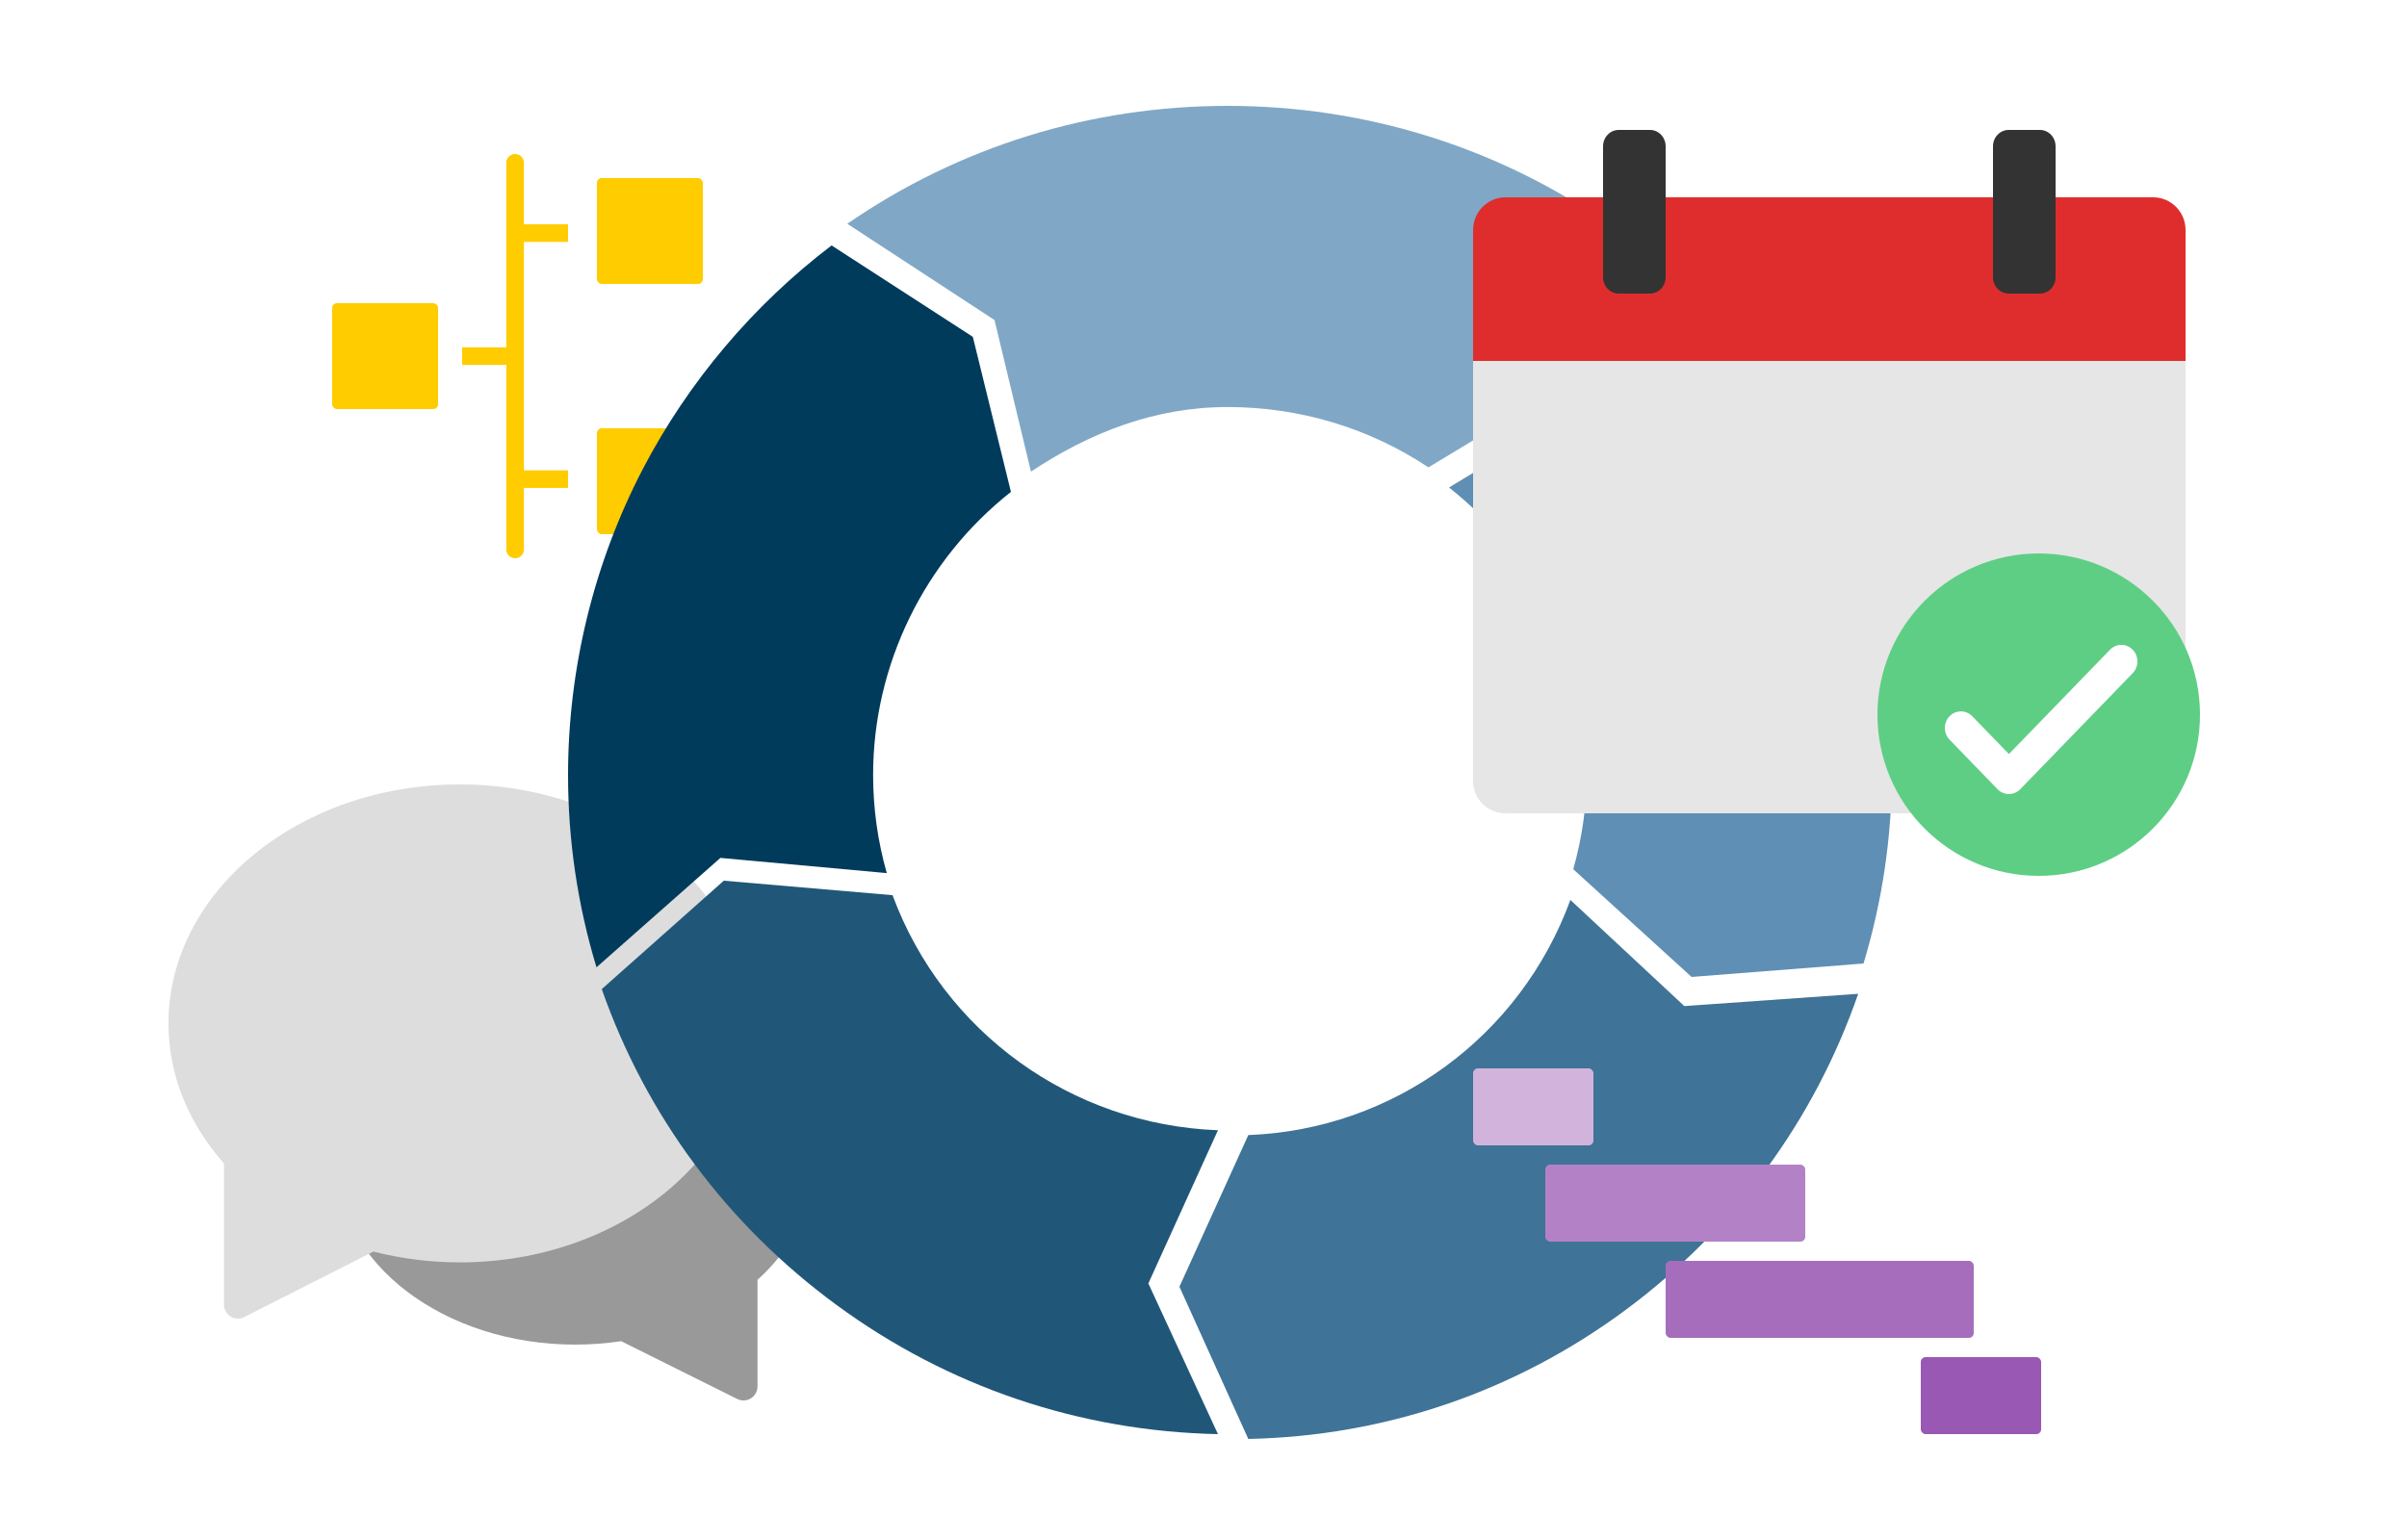
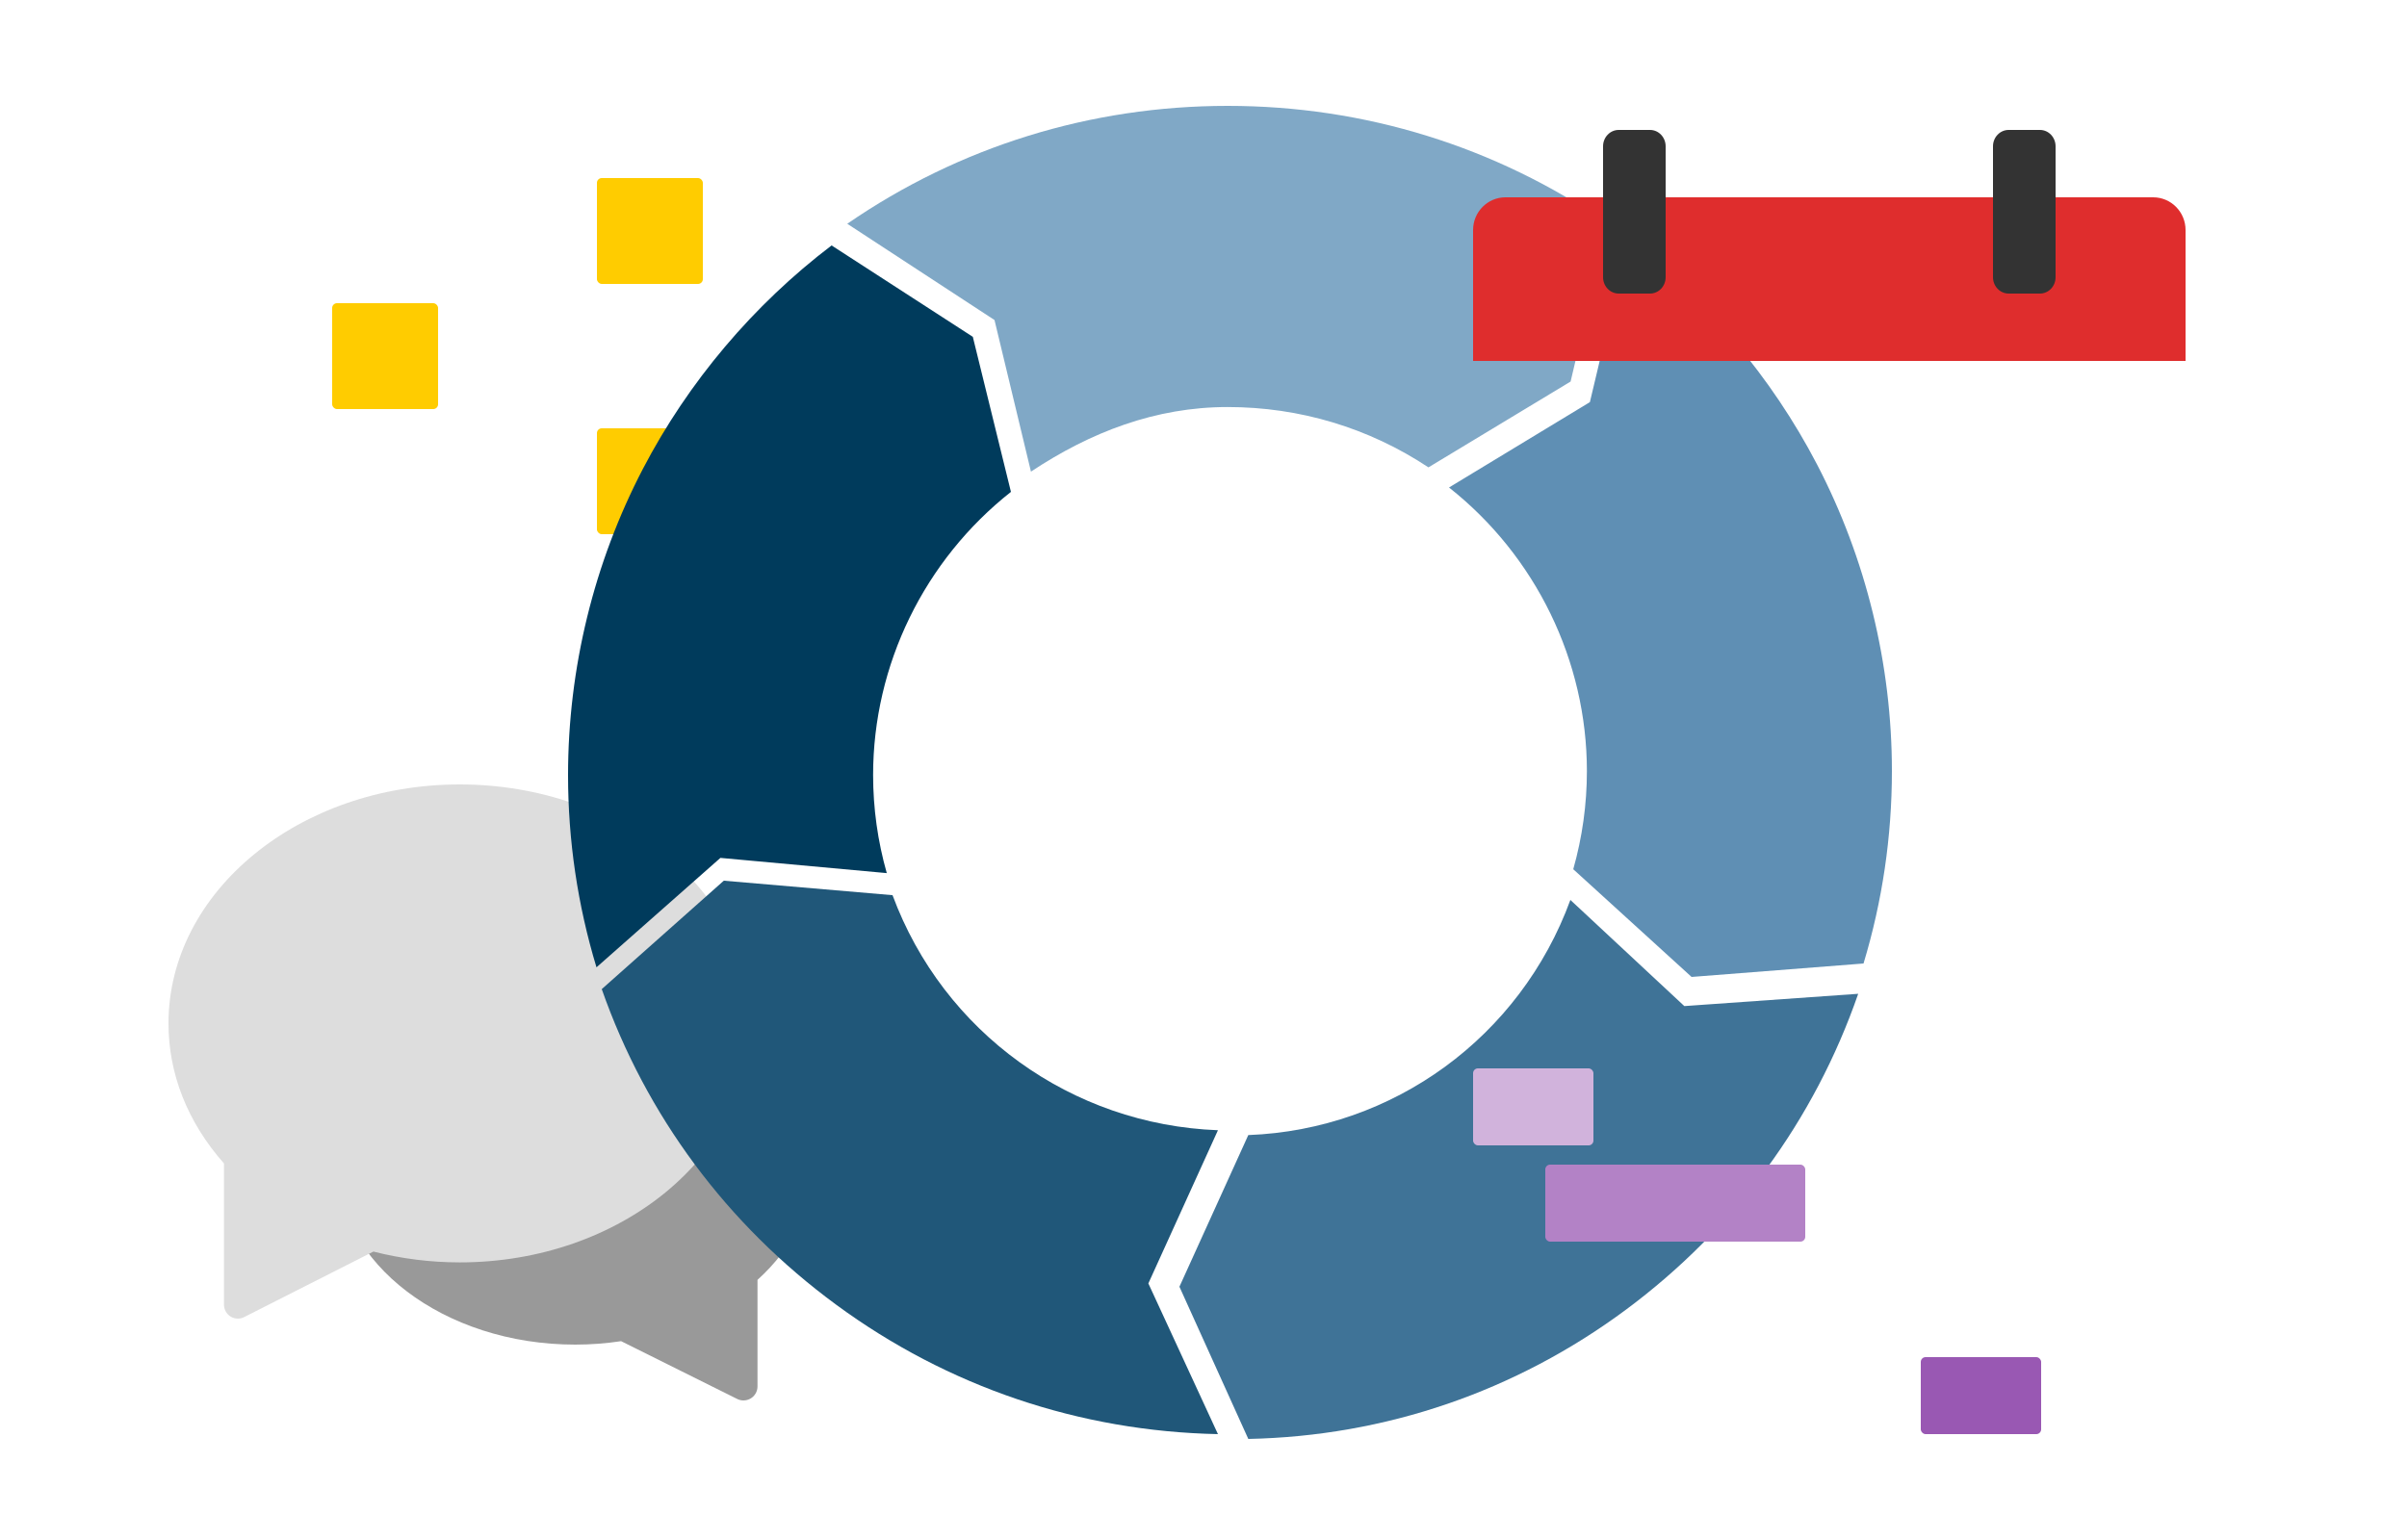
<svg xmlns="http://www.w3.org/2000/svg" width="500px" height="320px" viewBox="0 0 500 320" version="1.1">
  <title>bg_illustration_project-management</title>
  <defs>
    <filter x="-16.7%" y="-16.6%" width="133.5%" height="133.2%" filterUnits="objectBoundingBox" id="filter-1">
      <feOffset dx="0" dy="0" in="SourceAlpha" result="shadowOffsetOuter1" />
      <feGaussianBlur stdDeviation="12" in="shadowOffsetOuter1" result="shadowBlurOuter1" />
      <feColorMatrix values="0 0 0 0 0   0 0 0 0 0   0 0 0 0 0  0 0 0 0.25 0" type="matrix" in="shadowBlurOuter1" result="shadowMatrixOuter1" />
      <feMerge>
        <feMergeNode in="shadowMatrixOuter1" />
        <feMergeNode in="SourceGraphic" />
      </feMerge>
    </filter>
    <filter x="-20.5%" y="-20.0%" width="141.1%" height="140.0%" filterUnits="objectBoundingBox" id="filter-2">
      <feOffset dx="0" dy="0" in="SourceAlpha" result="shadowOffsetOuter1" />
      <feGaussianBlur stdDeviation="8" in="shadowOffsetOuter1" result="shadowBlurOuter1" />
      <feColorMatrix values="0 0 0 0 0   0 0 0 0 0   0 0 0 0 0  0 0 0 0.25 0" type="matrix" in="shadowBlurOuter1" result="shadowMatrixOuter1" />
      <feMerge>
        <feMergeNode in="shadowMatrixOuter1" />
        <feMergeNode in="SourceGraphic" />
      </feMerge>
    </filter>
  </defs>
  <g id="bg_illustration_project-management" stroke="none" stroke-width="1" fill="none" fill-rule="evenodd">
    <rect id="container" x="0" y="0" width="500" height="320" />
    <g id="b-comment" transform="translate(35, 163)" fill-rule="nonzero">
      <path d="M134,78.7 C134,57.913 111.795,41 84.5,41 C57.205,41 35,57.913 35,78.7 C35,99.487 57.205,116.4 84.5,116.4 C87.758,116.4 90.938,116.145 94.021,115.684 L118.14,127.693 C118.55,127.898 118.996,128 119.441,128 C119.974,128 120.504,127.855 120.973,127.568 C121.829,127.037 122.353,126.106 122.353,125.1 L122.353,102.944 C129.609,96.381 134,87.928 134,78.7 Z" id="Path" fill="#999999" />
      <path d="M60.5,0 C27.139,0 0,22.276 0,49.658 C0,60.182 3.979,70.216 11.524,78.752 L11.524,108.079 C11.524,109.093 12.042,110.03 12.889,110.565 C13.353,110.854 13.878,111 14.405,111 C14.846,111 15.286,110.898 15.693,110.693 L42.572,97.067 C48.435,98.559 54.459,99.316 60.5,99.316 C93.861,99.316 121,77.04 121,49.658 C121,22.276 93.861,0 60.5,0 Z" id="Path" fill="#DDDDDD" />
    </g>
    <g id="timeline" transform="translate(69, 32)" fill="#FFCC00" fill-rule="nonzero">
-       <path d="M39.833,1.826 C39.833,0.818 39.013,0 38,0 C36.987,0 36.167,0.818 36.167,1.826 L36.167,40.174 L27,40.174 L27,43.826 L36.167,43.826 L36.167,82.174 C36.167,83.182 36.987,84 38,84 C39.013,84 39.833,83.182 39.833,82.174 L39.833,69.391 L49,69.391 L49,65.739 L39.833,65.739 L39.833,18.261 L49,18.261 L49,14.609 L39.833,14.609 L39.833,1.826 Z" id="Path" />
      <rect id="Rectangle" x="55" y="5" width="22" height="22" rx="1" />
      <rect id="Rectangle" x="55" y="57" width="22" height="22" rx="1" />
      <rect id="Rectangle" x="0" y="31" width="22" height="22" rx="1" />
    </g>
    <g id="Group-14" filter="url(#filter-1)" transform="translate(118, 22)">
      <path d="M55.716,249.123 C78.897,266.156 106.254,275.418 135,276 L120.545,244.684 L135,212.854 C104.551,211.706 77.943,192.48 67.405,164.011 L32.355,161 L7,183.531 C16.213,209.808 33.011,232.441 55.716,249.123" id="Fill-1" fill="#205779" />
      <path d="M208.212,165 C197.787,193.476 171.451,212.709 141.306,213.859 L127,245.371 L141.306,277 C169.764,276.418 196.843,267.152 219.79,250.114 C242.263,233.427 258.886,210.786 268,184.503 L231.883,187.056 L208.212,165 Z" id="Fill-3" fill="#3F7397" />
      <path d="M178.728,75.115 L208.256,57.281 L216,24.477 C192.72,8.455 165.476,0 137.015,0 C108.541,0 81.284,8.462 58,24.497 L88.585,44.499 L96.158,76 C108.543,67.782 122.035,62.579 137.015,62.579 C151.987,62.579 166.347,66.904 178.728,75.115 Z" id="Fill-6" fill="#80A8C6" />
      <path d="M84.082,47.99 L54.743,29 C38.489,41.362 24.981,57.346 15.569,75.385 C5.384,94.907 0,116.916 0,139.033 C0,152.633 1.986,166.063 5.906,179 L31.651,156.264 L66.208,159.424 C64.323,152.789 63.368,145.942 63.368,139.033 C63.368,116.165 74.019,94.389 92,80.211 L84.082,47.99 Z" id="Fill-9" fill="#003B5C" />
      <path d="M259.425,74.46 C250.01,56.39 236.494,40.38 220.237,28 L212.263,61.558 L183,79.297 C200.987,93.496 211.642,115.308 211.642,138.217 C211.642,145.128 210.689,151.978 208.808,158.618 L233.387,181 L269.105,178.207 C273.018,165.261 275,151.823 275,138.217 C275,116.06 269.614,94.013 259.425,74.46" id="Fill-11" fill="#5F8FB4" />
    </g>
    <g id="gantt" transform="translate(306, 222)" fill-rule="nonzero">
      <rect id="Rectangle" fill="#D1B3DC" x="0" y="0" width="25" height="16" rx="1" />
      <rect id="Rectangle" fill="#B382C6" x="15" y="20" width="54" height="16" rx="1" />
-       <rect id="Rectangle" fill="#A66DBD" x="40" y="40" width="64" height="16" rx="1" />
      <rect id="Rectangle" fill="#9958B3" x="93" y="60" width="25" height="16" rx="1" />
    </g>
    <g id="event-confirm" filter="url(#filter-2)" transform="translate(306, 27)" fill-rule="nonzero">
-       <path d="M0,135.286 C0,138.994 3.012,142 6.727,142 L137.909,142 C143.482,142 148,137.491 148,131.929 L148,48 L0,48 L0,135.286 Z" id="Path" fill="#E6E6E6" />
      <path d="M141.273,14 L6.727,14 C3.012,14 0,17.044 0,20.8 L0,48 L148,48 L148,20.8 C148,17.044 144.988,14 141.273,14 Z" id="Path" fill="#DF2D2D" />
      <path d="M27,30.6 L27,3.4 C27,1.522 28.455,0 30.25,0 L36.75,0 C38.545,0 40,1.522 40,3.4 L40,30.6 C40,32.478 38.545,34 36.75,34 L30.25,34 C28.455,34 27,32.478 27,30.6 Z" id="Path" fill="#333333" />
      <path d="M108,30.6 L108,3.4 C108,1.522 109.455,0 111.25,0 L117.75,0 C119.545,0 121,1.522 121,3.4 L121,30.6 C121,32.478 119.545,34 117.75,34 L111.25,34 C109.455,34 108,32.478 108,30.6 Z" id="Path" fill="#333333" />
-       <path d="M84,121.5 C84,140.002 98.998,155 117.5,155 C136.002,155 151,140.002 151,121.5 C151,102.998 136.002,88 117.5,88 C99.007,88.02 84.02,103.007 84,121.5 Z" id="Path" fill="#5ECE84" />
-       <path d="M137.023,108.009 C138.326,109.354 138.326,111.534 137.023,112.879 L113.665,136.991 C112.362,138.336 110.25,138.336 108.947,136.991 L98.937,126.658 C97.672,125.306 97.69,123.158 98.977,121.829 C100.264,120.5 102.346,120.482 103.655,121.787 L111.306,129.685 L132.305,108.009 C133.608,106.664 135.72,106.664 137.023,108.009 Z" id="Path" fill="#FFFFFF" />
    </g>
  </g>
</svg>